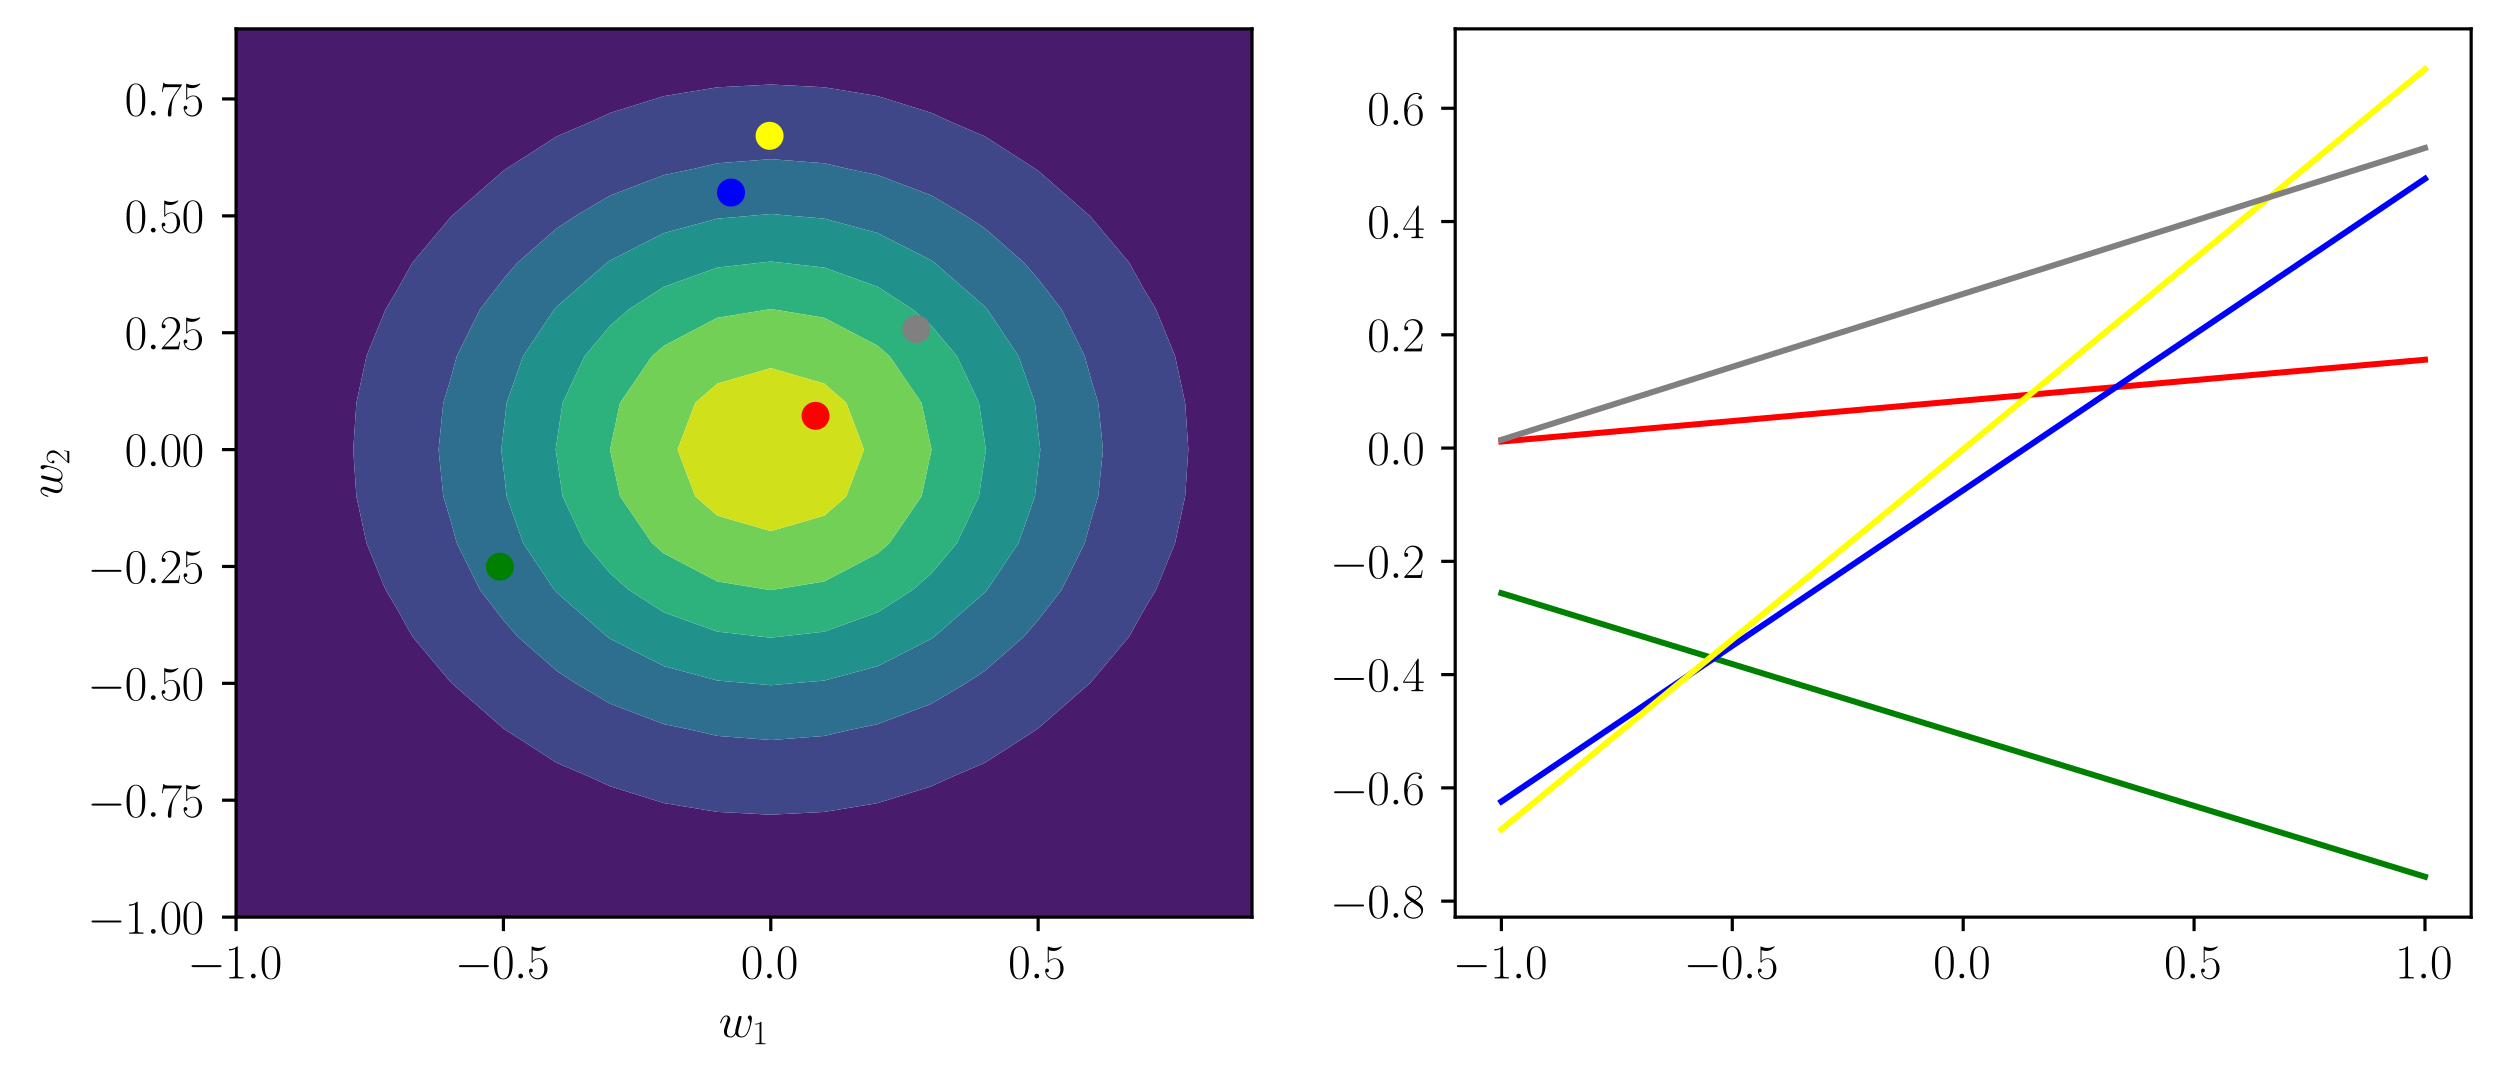
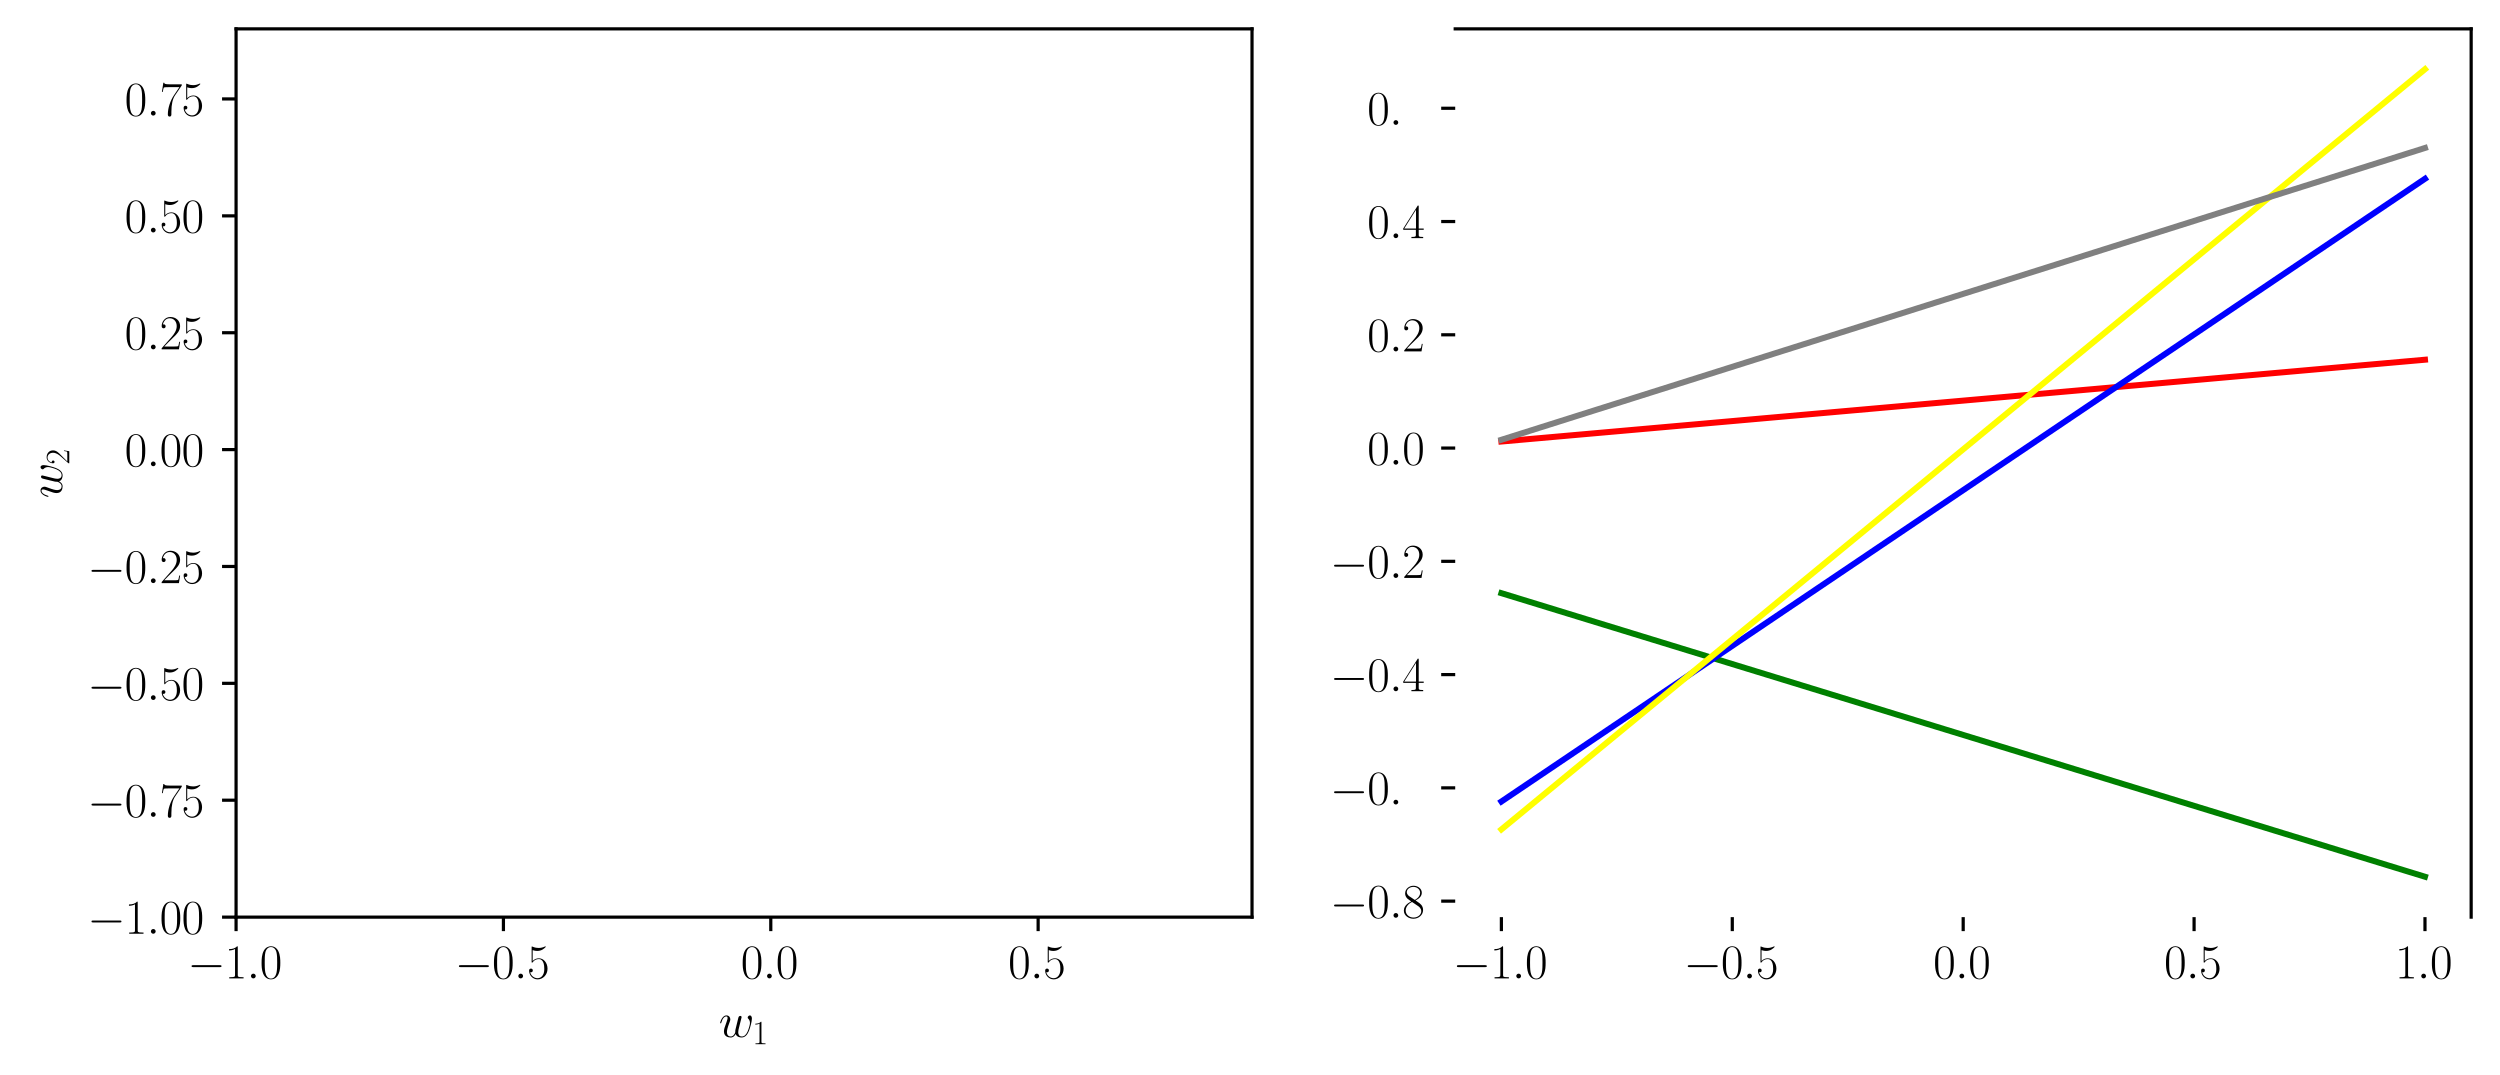
<svg xmlns="http://www.w3.org/2000/svg" xmlns:xlink="http://www.w3.org/1999/xlink" width="624.136pt" height="268.414pt" viewBox="0 0 624.136 268.414" version="1.1">
  <defs>
    <style type="text/css">*{stroke-linejoin: round; stroke-linecap: butt}</style>
  </defs>
  <g id="figure_1">
    <g id="patch_1">
      <path d="M 0 268.414  L 624.136 268.414  L 624.136 0  L 0 0  z " style="fill: #ffffff" />
    </g>
    <g id="axes_1">
      <g id="patch_2">
        <path d="M 58.936 228.96  L 312.572 228.96  L 312.572 7.2  L 58.936 7.2  z " style="fill: #ffffff" />
      </g>
      <g id="QuadContourSet_1">
        <path d="M 58.936 217.288  L 58.936 205.617  L 58.936 193.945  L 58.936 182.274  L 58.936 170.602  L 58.936 158.931  L 58.936 147.259  L 58.936 135.587  L 58.936 123.916  L 58.936 112.244  L 58.936 100.573  L 58.936 88.901  L 58.936 77.229  L 58.936 65.558  L 58.936 53.886  L 58.936 42.215  L 58.936 30.543  L 58.936 18.872  L 58.936 7.2  L 72.285 7.2  L 85.634 7.2  L 98.984 7.2  L 112.333 7.2  L 125.682 7.2  L 139.032 7.2  L 152.381 7.2  L 165.73 7.2  L 179.079 7.2  L 192.429 7.2  L 205.778 7.2  L 219.127 7.2  L 232.477 7.2  L 245.826 7.2  L 259.175 7.2  L 272.524 7.2  L 285.874 7.2  L 299.223 7.2  L 312.572 7.2  L 312.572 18.872  L 312.572 30.543  L 312.572 42.215  L 312.572 53.886  L 312.572 65.558  L 312.572 77.229  L 312.572 88.901  L 312.572 100.573  L 312.572 112.244  L 312.572 123.916  L 312.572 135.587  L 312.572 147.259  L 312.572 158.931  L 312.572 170.602  L 312.572 182.274  L 312.572 193.945  L 312.572 205.617  L 312.572 217.288  L 312.572 228.96  L 299.223 228.96  L 285.874 228.96  L 272.524 228.96  L 259.175 228.96  L 245.826 228.96  L 232.477 228.96  L 219.127 228.96  L 205.778 228.96  L 192.429 228.96  L 179.079 228.96  L 165.73 228.96  L 152.381 228.96  L 139.032 228.96  L 125.682 228.96  L 112.333 228.96  L 98.984 228.96  L 85.634 228.96  L 72.285 228.96  L 58.936 228.96  z M 98.984 151.789  L 102.969 158.931  L 112.333 170.08  L 112.806 170.602  L 125.682 181.86  L 126.28 182.274  L 139.032 190.461  L 147.2 193.945  L 152.381 196.324  L 165.73 200.491  L 179.079 202.697  L 192.429 203.387  L 205.778 202.697  L 219.127 200.491  L 232.477 196.324  L 237.658 193.945  L 245.826 190.461  L 258.578 182.274  L 259.175 181.86  L 272.052 170.602  L 272.524 170.08  L 281.889 158.931  L 285.874 151.789  L 288.594 147.259  L 293.361 135.587  L 295.883 123.916  L 296.673 112.244  L 295.883 100.573  L 293.361 88.901  L 288.594 77.229  L 285.874 72.699  L 281.889 65.558  L 272.524 54.408  L 272.052 53.886  L 259.175 42.628  L 258.578 42.215  L 245.826 34.027  L 237.658 30.543  L 232.477 28.165  L 219.127 23.997  L 205.778 21.792  L 192.429 21.101  L 179.079 21.792  L 165.73 23.997  L 152.381 28.165  L 147.2 30.543  L 139.032 34.027  L 126.28 42.215  L 125.682 42.628  L 112.806 53.886  L 112.333 54.408  L 102.969 65.558  L 98.984 72.699  L 96.263 77.229  L 91.497 88.901  L 88.974 100.573  L 88.185 112.244  L 88.974 123.916  L 91.497 135.587  L 96.263 147.259  z " clip-path="url(#pa6c4db0342)" style="fill: #481b6d" />
        <path d="M 96.263 147.259  L 91.497 135.587  L 88.974 123.916  L 88.185 112.244  L 88.974 100.573  L 91.497 88.901  L 96.263 77.229  L 98.984 72.699  L 102.969 65.558  L 112.333 54.408  L 112.806 53.886  L 125.682 42.628  L 126.28 42.215  L 139.032 34.027  L 147.2 30.543  L 152.381 28.165  L 165.73 23.997  L 179.079 21.792  L 192.429 21.101  L 205.778 21.792  L 219.127 23.997  L 232.477 28.165  L 237.658 30.543  L 245.826 34.027  L 258.578 42.215  L 259.175 42.628  L 272.052 53.886  L 272.524 54.408  L 281.889 65.558  L 285.874 72.699  L 288.594 77.229  L 293.361 88.901  L 295.883 100.573  L 296.673 112.244  L 295.883 123.916  L 293.361 135.587  L 288.594 147.259  L 285.874 151.789  L 281.889 158.931  L 272.524 170.08  L 272.052 170.602  L 259.175 181.86  L 258.578 182.274  L 245.826 190.461  L 237.658 193.945  L 232.477 196.324  L 219.127 200.491  L 205.778 202.697  L 192.429 203.387  L 179.079 202.697  L 165.73 200.491  L 152.381 196.324  L 147.2 193.945  L 139.032 190.461  L 126.28 182.274  L 125.682 181.86  L 112.806 170.602  L 112.333 170.08  L 102.969 158.931  L 98.984 151.789  z M 112.333 129.334  L 114.047 135.587  L 119.84 147.259  L 125.682 154.822  L 129.22 158.931  L 139.032 167.509  L 143.731 170.602  L 152.381 175.71  L 165.73 180.775  L 172.883 182.274  L 179.079 183.726  L 192.429 184.757  L 205.778 183.726  L 211.975 182.274  L 219.127 180.775  L 232.477 175.71  L 241.127 170.602  L 245.826 167.509  L 255.637 158.931  L 259.175 154.822  L 265.018 147.259  L 270.811 135.587  L 272.524 129.334  L 274.185 123.916  L 275.364 112.244  L 274.185 100.573  L 272.524 95.155  L 270.811 88.901  L 265.018 77.229  L 259.175 69.667  L 255.637 65.558  L 245.826 56.98  L 241.127 53.886  L 232.477 48.778  L 219.127 43.713  L 211.975 42.215  L 205.778 40.763  L 192.429 39.732  L 179.079 40.763  L 172.883 42.215  L 165.73 43.713  L 152.381 48.778  L 143.731 53.886  L 139.032 56.98  L 129.22 65.558  L 125.682 69.667  L 119.84 77.229  L 114.047 88.901  L 112.333 95.155  L 110.672 100.573  L 109.493 112.244  L 110.672 123.916  z " clip-path="url(#pa6c4db0342)" style="fill: #3f4788" />
        <path d="M 110.672 123.916  L 109.493 112.244  L 110.672 100.573  L 112.333 95.155  L 114.047 88.901  L 119.84 77.229  L 125.682 69.667  L 129.22 65.558  L 139.032 56.98  L 143.731 53.886  L 152.381 48.778  L 165.73 43.713  L 172.883 42.215  L 179.079 40.763  L 192.429 39.732  L 205.778 40.763  L 211.975 42.215  L 219.127 43.713  L 232.477 48.778  L 241.127 53.886  L 245.826 56.98  L 255.637 65.558  L 259.175 69.667  L 265.018 77.229  L 270.811 88.901  L 272.524 95.155  L 274.185 100.573  L 275.364 112.244  L 274.185 123.916  L 272.524 129.334  L 270.811 135.587  L 265.018 147.259  L 259.175 154.822  L 255.637 158.931  L 245.826 167.509  L 241.127 170.602  L 232.477 175.71  L 219.127 180.775  L 211.975 182.274  L 205.778 183.726  L 192.429 184.757  L 179.079 183.726  L 172.883 182.274  L 165.73 180.775  L 152.381 175.71  L 143.731 170.602  L 139.032 167.509  L 129.22 158.931  L 125.682 154.822  L 119.84 147.259  L 114.047 135.587  L 112.333 129.334  z M 125.682 116.755  L 126.483 123.916  L 130.601 135.587  L 138.384 147.259  L 139.032 147.965  L 151.573 158.931  L 152.381 159.497  L 165.73 166.301  L 179.079 169.902  L 187.269 170.602  L 192.429 171.079  L 197.588 170.602  L 205.778 169.902  L 219.127 166.301  L 232.477 159.497  L 233.284 158.931  L 245.826 147.965  L 246.473 147.259  L 254.256 135.587  L 258.375 123.916  L 259.175 116.755  L 259.721 112.244  L 259.175 107.733  L 258.375 100.573  L 254.256 88.901  L 246.473 77.229  L 245.826 76.523  L 233.284 65.558  L 232.477 64.992  L 219.127 58.187  L 205.778 54.586  L 197.588 53.886  L 192.429 53.409  L 187.269 53.886  L 179.079 54.586  L 165.73 58.187  L 152.381 64.992  L 151.573 65.558  L 139.032 76.523  L 138.384 77.229  L 130.601 88.901  L 126.483 100.573  L 125.682 107.733  L 125.137 112.244  z " clip-path="url(#pa6c4db0342)" style="fill: #2e6e8e" />
        <path d="M 125.137 112.244  L 125.682 107.733  L 126.483 100.573  L 130.601 88.901  L 138.384 77.229  L 139.032 76.523  L 151.573 65.558  L 152.381 64.992  L 165.73 58.187  L 179.079 54.586  L 187.269 53.886  L 192.429 53.409  L 197.588 53.886  L 205.778 54.586  L 219.127 58.187  L 232.477 64.992  L 233.284 65.558  L 245.826 76.523  L 246.473 77.229  L 254.256 88.901  L 258.375 100.573  L 259.175 107.733  L 259.721 112.244  L 259.175 116.755  L 258.375 123.916  L 254.256 135.587  L 246.473 147.259  L 245.826 147.965  L 233.284 158.931  L 232.477 159.497  L 219.127 166.301  L 205.778 169.902  L 197.588 170.602  L 192.429 171.079  L 187.269 170.602  L 179.079 169.902  L 165.73 166.301  L 152.381 159.497  L 151.573 158.931  L 139.032 147.965  L 138.384 147.259  L 130.601 135.587  L 126.483 123.916  L 125.682 116.755  z M 139.032 114.336  L 140.454 123.916  L 145.96 135.587  L 152.381 143.213  L 157.008 147.259  L 165.73 152.873  L 179.079 157.687  L 190.036 158.931  L 192.429 159.193  L 194.821 158.931  L 205.778 157.687  L 219.127 152.873  L 227.849 147.259  L 232.477 143.213  L 238.898 135.587  L 244.403 123.916  L 245.826 114.336  L 246.126 112.244  L 245.826 110.152  L 244.403 100.573  L 238.898 88.901  L 232.477 81.275  L 227.849 77.229  L 219.127 71.615  L 205.778 66.802  L 194.821 65.558  L 192.429 65.295  L 190.036 65.558  L 179.079 66.802  L 165.73 71.615  L 157.008 77.229  L 152.381 81.275  L 145.96 88.901  L 140.454 100.573  L 139.032 110.152  L 138.731 112.244  z " clip-path="url(#pa6c4db0342)" style="fill: #21918c" />
        <path d="M 138.731 112.244  L 139.032 110.152  L 140.454 100.573  L 145.96 88.901  L 152.381 81.275  L 157.008 77.229  L 165.73 71.615  L 179.079 66.802  L 190.036 65.558  L 192.429 65.295  L 194.821 65.558  L 205.778 66.802  L 219.127 71.615  L 227.849 77.229  L 232.477 81.275  L 238.898 88.901  L 244.403 100.573  L 245.826 110.152  L 246.126 112.244  L 245.826 114.336  L 244.403 123.916  L 238.898 135.587  L 232.477 143.213  L 227.849 147.259  L 219.127 152.873  L 205.778 157.687  L 194.821 158.931  L 192.429 159.193  L 190.036 158.931  L 179.079 157.687  L 165.73 152.873  L 157.008 147.259  L 152.381 143.213  L 145.96 135.587  L 140.454 123.916  L 139.032 114.336  z M 152.381 112.675  L 154.794 123.916  L 162.789 135.587  L 165.73 138.159  L 179.079 145.149  L 191.936 147.259  L 192.429 147.326  L 192.922 147.259  L 205.778 145.149  L 219.127 138.159  L 222.068 135.587  L 230.063 123.916  L 232.477 112.675  L 232.554 112.244  L 232.477 111.813  L 230.063 100.573  L 222.068 88.901  L 219.127 86.33  L 205.778 79.339  L 192.922 77.229  L 192.429 77.162  L 191.936 77.229  L 179.079 79.339  L 165.73 86.33  L 162.789 88.901  L 154.794 100.573  L 152.381 111.813  L 152.304 112.244  z " clip-path="url(#pa6c4db0342)" style="fill: #2db27d" />
        <path d="M 152.304 112.244  L 152.381 111.813  L 154.794 100.573  L 162.789 88.901  L 165.73 86.33  L 179.079 79.339  L 191.936 77.229  L 192.429 77.162  L 192.922 77.229  L 205.778 79.339  L 219.127 86.33  L 222.068 88.901  L 230.063 100.573  L 232.477 111.813  L 232.554 112.244  L 232.477 112.675  L 230.063 123.916  L 222.068 135.587  L 219.127 138.159  L 205.778 145.149  L 192.922 147.259  L 192.429 147.326  L 191.936 147.259  L 179.079 145.149  L 165.73 138.159  L 162.789 135.587  L 154.794 123.916  L 152.381 112.675  z M 179.079 128.724  L 192.429 132.589  L 205.778 128.724  L 211.278 123.916  L 215.698 112.244  L 211.278 100.573  L 205.778 95.764  L 192.429 91.899  L 179.079 95.764  L 173.58 100.573  L 169.159 112.244  L 173.58 123.916  z " clip-path="url(#pa6c4db0342)" style="fill: #73d056" />
-         <path d="M 173.58 123.916  L 169.159 112.244  L 173.58 100.573  L 179.079 95.764  L 192.429 91.899  L 205.778 95.764  L 211.278 100.573  L 215.698 112.244  L 211.278 123.916  L 205.778 128.724  L 192.429 132.589  L 179.079 128.724  z " clip-path="url(#pa6c4db0342)" style="fill: #d0e11c" />
      </g>
      <g id="matplotlib.axis_1">
        <g id="xtick_1">
          <g id="line2d_1">
            <defs>
              <path id="m88036e4118" d="M 0 0  L 0 3.5  " style="stroke: #000000; stroke-width: 0.8" />
            </defs>
            <g>
              <use xlink:href="#m88036e4118" x="58.936" y="228.96" style="stroke: #000000; stroke-width: 0.8" />
            </g>
          </g>
          <g id="text_1">
            <g transform="translate(46.808 244.262) scale(0.12 -0.12)">
              <defs>
                <path id="CMSY10-0" d="M 4218 1472  C 4326 1472 4442 1472 4442 1600  C 4442 1728 4326 1728 4218 1728  L 755 1728  C 646 1728 531 1728 531 1600  C 531 1472 646 1472 755 1472  L 4218 1472  z " transform="scale(0.016)" />
                <path id="CMR17-31" d="M 1702 4058  C 1702 4192 1696 4192 1606 4192  C 1357 3916 979 3827 621 3827  C 602 3827 570 3827 563 3808  C 557 3795 557 3782 557 3648  C 755 3648 1088 3686 1344 3839  L 1344 461  C 1344 236 1331 160 781 160  L 589 160  L 589 0  C 896 0 1216 0 1523 0  C 1830 0 2150 0 2458 0  L 2458 160  L 2266 160  C 1715 160 1702 230 1702 458  L 1702 4058  z " transform="scale(0.016)" />
                <path id="CMMI12-3a" d="M 1178 307  C 1178 492 1024 619 870 619  C 685 619 557 466 557 313  C 557 128 710 0 864 0  C 1050 0 1178 153 1178 307  z " transform="scale(0.016)" />
                <path id="CMR17-30" d="M 2688 2025  C 2688 2416 2682 3080 2413 3591  C 2176 4039 1798 4198 1466 4198  C 1158 4198 768 4058 525 3597  C 269 3118 243 2524 243 2025  C 243 1661 250 1106 448 619  C 723 -39 1216 -128 1466 -128  C 1760 -128 2208 -7 2470 600  C 2662 1042 2688 1559 2688 2025  z M 1466 -26  C 1056 -26 813 325 723 812  C 653 1188 653 1738 653 2096  C 653 2588 653 2997 736 3387  C 858 3929 1216 4096 1466 4096  C 1728 4096 2067 3923 2189 3400  C 2272 3036 2278 2607 2278 2096  C 2278 1680 2278 1169 2202 792  C 2067 95 1690 -26 1466 -26  z " transform="scale(0.016)" />
              </defs>
              <use xlink:href="#CMSY10-0" transform="scale(0.996)" />
              <use xlink:href="#CMR17-31" transform="translate(77.487 0) scale(0.996)" />
              <use xlink:href="#CMMI12-3a" transform="translate(123.178 0) scale(0.996)" />
              <use xlink:href="#CMR17-30" transform="translate(150.275 0) scale(0.996)" />
            </g>
          </g>
        </g>
        <g id="xtick_2">
          <g id="line2d_2">
            <g>
              <use xlink:href="#m88036e4118" x="125.682" y="228.96" style="stroke: #000000; stroke-width: 0.8" />
            </g>
          </g>
          <g id="text_2">
            <g transform="translate(113.554 244.262) scale(0.12 -0.12)">
              <defs>
                <path id="CMR17-35" d="M 730 3692  C 794 3666 1056 3584 1325 3584  C 1920 3584 2246 3911 2432 4100  C 2432 4157 2432 4192 2394 4192  C 2387 4192 2374 4192 2323 4163  C 2099 4058 1837 3973 1517 3973  C 1325 3973 1037 3999 723 4139  C 653 4171 640 4171 634 4171  C 602 4171 595 4164 595 4037  L 595 2203  C 595 2089 595 2057 659 2057  C 691 2057 704 2070 736 2114  C 941 2401 1222 2522 1542 2522  C 1766 2522 2246 2382 2246 1289  C 2246 1085 2246 715 2054 421  C 1894 159 1645 25 1370 25  C 947 25 518 320 403 814  C 429 807 480 795 506 795  C 589 795 749 840 749 1038  C 749 1210 627 1280 506 1280  C 358 1280 262 1190 262 1011  C 262 454 704 -128 1382 -128  C 2042 -128 2669 440 2669 1264  C 2669 2030 2170 2624 1549 2624  C 1222 2624 947 2503 730 2274  L 730 3692  z " transform="scale(0.016)" />
              </defs>
              <use xlink:href="#CMSY10-0" transform="scale(0.996)" />
              <use xlink:href="#CMR17-30" transform="translate(77.487 0) scale(0.996)" />
              <use xlink:href="#CMMI12-3a" transform="translate(123.178 0) scale(0.996)" />
              <use xlink:href="#CMR17-35" transform="translate(150.275 0) scale(0.996)" />
            </g>
          </g>
        </g>
        <g id="xtick_3">
          <g id="line2d_3">
            <g>
              <use xlink:href="#m88036e4118" x="192.429" y="228.96" style="stroke: #000000; stroke-width: 0.8" />
            </g>
          </g>
          <g id="text_3">
            <g transform="translate(184.95 244.262) scale(0.12 -0.12)">
              <use xlink:href="#CMR17-30" transform="scale(0.996)" />
              <use xlink:href="#CMMI12-3a" transform="translate(45.69 0) scale(0.996)" />
              <use xlink:href="#CMR17-30" transform="translate(72.788 0) scale(0.996)" />
            </g>
          </g>
        </g>
        <g id="xtick_4">
          <g id="line2d_4">
            <g>
              <use xlink:href="#m88036e4118" x="259.175" y="228.96" style="stroke: #000000; stroke-width: 0.8" />
            </g>
          </g>
          <g id="text_4">
            <g transform="translate(251.696 244.262) scale(0.12 -0.12)">
              <use xlink:href="#CMR17-30" transform="scale(0.996)" />
              <use xlink:href="#CMMI12-3a" transform="translate(45.69 0) scale(0.996)" />
              <use xlink:href="#CMR17-35" transform="translate(72.788 0) scale(0.996)" />
            </g>
          </g>
        </g>
        <g id="text_5">
          <g transform="translate(179.453 258.889) scale(0.12 -0.12)">
            <defs>
              <path id="CMMI12-77" d="M 2202 390  C 2342 6 2739 -64 2982 -64  C 3469 -64 3757 358 3936 798  C 4083 1169 4320 2012 4320 2389  C 4320 2778 4122 2816 4064 2816  C 3910 2816 3770 2663 3770 2535  C 3770 2459 3814 2414 3846 2389  C 3904 2331 4070 2159 4070 1827  C 4070 1609 3891 1009 3757 709  C 3578 319 3341 64 3008 64  C 2650 64 2534 332 2534 626  C 2534 811 2592 1035 2618 1143  L 2886 2216  C 2918 2344 2976 2567 2976 2593  C 2976 2689 2899 2753 2803 2753  C 2618 2753 2573 2593 2534 2440  C 2470 2191 2202 1111 2176 971  C 2150 862 2150 792 2150 651  C 2150 498 1946 255 1939 243  C 1869 172 1766 64 1568 64  C 1062 64 1062 543 1062 651  C 1062 856 1107 1137 1395 1897  C 1472 2095 1504 2178 1504 2305  C 1504 2574 1312 2816 998 2816  C 410 2816 173 1890 173 1839  C 173 1814 198 1782 243 1782  C 301 1782 307 1807 333 1896  C 493 2454 742 2682 979 2682  C 1043 2682 1146 2682 1146 2478  C 1146 2446 1146 2312 1037 2031  C 736 1233 672 971 672 728  C 672 57 1222 -64 1549 -64  C 1658 -64 1946 -64 2202 390  z " transform="scale(0.016)" />
            </defs>
            <use xlink:href="#CMMI12-77" transform="scale(0.996)" />
            <use xlink:href="#CMR17-31" transform="translate(69.732 -14.944) scale(0.697)" />
          </g>
        </g>
      </g>
      <g id="matplotlib.axis_2">
        <g id="ytick_1">
          <g id="line2d_5">
            <defs>
              <path id="md38e597494" d="M 0 0  L -3.5 0  " style="stroke: #000000; stroke-width: 0.8" />
            </defs>
            <g>
              <use xlink:href="#md38e597494" x="58.936" y="228.96" style="stroke: #000000; stroke-width: 0.8" />
            </g>
          </g>
          <g id="text_6">
            <g transform="translate(21.827 233.111) scale(0.12 -0.12)">
              <use xlink:href="#CMSY10-0" transform="scale(0.996)" />
              <use xlink:href="#CMR17-31" transform="translate(77.487 0) scale(0.996)" />
              <use xlink:href="#CMMI12-3a" transform="translate(123.178 0) scale(0.996)" />
              <use xlink:href="#CMR17-30" transform="translate(150.275 0) scale(0.996)" />
              <use xlink:href="#CMR17-30" transform="translate(195.966 0) scale(0.996)" />
            </g>
          </g>
        </g>
        <g id="ytick_2">
          <g id="line2d_6">
            <g>
              <use xlink:href="#md38e597494" x="58.936" y="199.781" style="stroke: #000000; stroke-width: 0.8" />
            </g>
          </g>
          <g id="text_7">
            <g transform="translate(21.827 203.932) scale(0.12 -0.12)">
              <defs>
                <path id="CMR17-37" d="M 2886 3941  L 2886 4081  L 1382 4081  C 634 4081 621 4165 595 4288  L 480 4288  L 294 3094  L 410 3094  C 429 3215 474 3540 550 3661  C 589 3712 1062 3712 1171 3712  L 2579 3712  L 1869 2661  C 1395 1954 1069 999 1069 165  C 1069 89 1069 -128 1299 -128  C 1530 -128 1530 89 1530 171  L 1530 465  C 1530 1508 1709 2196 2003 2636  L 2886 3941  z " transform="scale(0.016)" />
              </defs>
              <use xlink:href="#CMSY10-0" transform="scale(0.996)" />
              <use xlink:href="#CMR17-30" transform="translate(77.487 0) scale(0.996)" />
              <use xlink:href="#CMMI12-3a" transform="translate(123.178 0) scale(0.996)" />
              <use xlink:href="#CMR17-37" transform="translate(150.275 0) scale(0.996)" />
              <use xlink:href="#CMR17-35" transform="translate(195.966 0) scale(0.996)" />
            </g>
          </g>
        </g>
        <g id="ytick_3">
          <g id="line2d_7">
            <g>
              <use xlink:href="#md38e597494" x="58.936" y="170.602" style="stroke: #000000; stroke-width: 0.8" />
            </g>
          </g>
          <g id="text_8">
            <g transform="translate(21.827 174.753) scale(0.12 -0.12)">
              <use xlink:href="#CMSY10-0" transform="scale(0.996)" />
              <use xlink:href="#CMR17-30" transform="translate(77.487 0) scale(0.996)" />
              <use xlink:href="#CMMI12-3a" transform="translate(123.178 0) scale(0.996)" />
              <use xlink:href="#CMR17-35" transform="translate(150.275 0) scale(0.996)" />
              <use xlink:href="#CMR17-30" transform="translate(195.966 0) scale(0.996)" />
            </g>
          </g>
        </g>
        <g id="ytick_4">
          <g id="line2d_8">
            <g>
              <use xlink:href="#md38e597494" x="58.936" y="141.423" style="stroke: #000000; stroke-width: 0.8" />
            </g>
          </g>
          <g id="text_9">
            <g transform="translate(21.827 145.574) scale(0.12 -0.12)">
              <defs>
                <path id="CMR17-32" d="M 2669 989  L 2554 989  C 2490 536 2438 459 2413 420  C 2381 369 1920 369 1830 369  L 602 369  C 832 619 1280 1072 1824 1597  C 2214 1967 2669 2402 2669 3035  C 2669 3790 2067 4224 1395 4224  C 691 4224 262 3604 262 3030  C 262 2780 448 2748 525 2748  C 589 2748 781 2787 781 3010  C 781 3207 614 3264 525 3264  C 486 3264 448 3258 422 3245  C 544 3790 915 4058 1306 4058  C 1862 4058 2227 3617 2227 3035  C 2227 2479 1901 2000 1536 1584  L 262 146  L 262 0  L 2515 0  L 2669 989  z " transform="scale(0.016)" />
              </defs>
              <use xlink:href="#CMSY10-0" transform="scale(0.996)" />
              <use xlink:href="#CMR17-30" transform="translate(77.487 0) scale(0.996)" />
              <use xlink:href="#CMMI12-3a" transform="translate(123.178 0) scale(0.996)" />
              <use xlink:href="#CMR17-32" transform="translate(150.275 0) scale(0.996)" />
              <use xlink:href="#CMR17-35" transform="translate(195.966 0) scale(0.996)" />
            </g>
          </g>
        </g>
        <g id="ytick_5">
          <g id="line2d_9">
            <g>
              <use xlink:href="#md38e597494" x="58.936" y="112.244" style="stroke: #000000; stroke-width: 0.8" />
            </g>
          </g>
          <g id="text_10">
            <g transform="translate(31.125 116.395) scale(0.12 -0.12)">
              <use xlink:href="#CMR17-30" transform="scale(0.996)" />
              <use xlink:href="#CMMI12-3a" transform="translate(45.69 0) scale(0.996)" />
              <use xlink:href="#CMR17-30" transform="translate(72.788 0) scale(0.996)" />
              <use xlink:href="#CMR17-30" transform="translate(118.478 0) scale(0.996)" />
            </g>
          </g>
        </g>
        <g id="ytick_6">
          <g id="line2d_10">
            <g>
              <use xlink:href="#md38e597494" x="58.936" y="83.065" style="stroke: #000000; stroke-width: 0.8" />
            </g>
          </g>
          <g id="text_11">
            <g transform="translate(31.125 87.216) scale(0.12 -0.12)">
              <use xlink:href="#CMR17-30" transform="scale(0.996)" />
              <use xlink:href="#CMMI12-3a" transform="translate(45.69 0) scale(0.996)" />
              <use xlink:href="#CMR17-32" transform="translate(72.788 0) scale(0.996)" />
              <use xlink:href="#CMR17-35" transform="translate(118.478 0) scale(0.996)" />
            </g>
          </g>
        </g>
        <g id="ytick_7">
          <g id="line2d_11">
            <g>
              <use xlink:href="#md38e597494" x="58.936" y="53.886" style="stroke: #000000; stroke-width: 0.8" />
            </g>
          </g>
          <g id="text_12">
            <g transform="translate(31.125 58.037) scale(0.12 -0.12)">
              <use xlink:href="#CMR17-30" transform="scale(0.996)" />
              <use xlink:href="#CMMI12-3a" transform="translate(45.69 0) scale(0.996)" />
              <use xlink:href="#CMR17-35" transform="translate(72.788 0) scale(0.996)" />
              <use xlink:href="#CMR17-30" transform="translate(118.478 0) scale(0.996)" />
            </g>
          </g>
        </g>
        <g id="ytick_8">
          <g id="line2d_12">
            <g>
              <use xlink:href="#md38e597494" x="58.936" y="24.707" style="stroke: #000000; stroke-width: 0.8" />
            </g>
          </g>
          <g id="text_13">
            <g transform="translate(31.125 28.858) scale(0.12 -0.12)">
              <use xlink:href="#CMR17-30" transform="scale(0.996)" />
              <use xlink:href="#CMMI12-3a" transform="translate(45.69 0) scale(0.996)" />
              <use xlink:href="#CMR17-37" transform="translate(72.788 0) scale(0.996)" />
              <use xlink:href="#CMR17-35" transform="translate(118.478 0) scale(0.996)" />
            </g>
          </g>
        </g>
        <g id="text_14">
          <g transform="translate(15.502 124.381) rotate(-90) scale(0.12 -0.12)">
            <use xlink:href="#CMMI12-77" transform="scale(0.996)" />
            <use xlink:href="#CMR17-32" transform="translate(69.732 -14.944) scale(0.697)" />
          </g>
        </g>
      </g>
      <g id="line2d_13">
        <defs>
          <path id="ma0167681dd" d="M 0 3  C 0.796 3 1.559 2.684 2.121 2.121  C 2.684 1.559 3 0.796 3 0  C 3 -0.796 2.684 -1.559 2.121 -2.121  C 1.559 -2.684 0.796 -3 0 -3  C -0.796 -3 -1.559 -2.684 -2.121 -2.121  C -2.684 -1.559 -3 -0.796 -3 0  C -3 0.796 -2.684 1.559 -2.121 2.121  C -1.559 2.684 -0.796 3 0 3  z " style="stroke: #ff0000" />
        </defs>
        <g clip-path="url(#pa6c4db0342)">
          <use xlink:href="#ma0167681dd" x="203.609" y="103.814" style="fill: #ff0000; stroke: #ff0000" />
        </g>
      </g>
      <g id="line2d_14">
        <defs>
          <path id="mfb29944d76" d="M 0 3  C 0.796 3 1.559 2.684 2.121 2.121  C 2.684 1.559 3 0.796 3 0  C 3 -0.796 2.684 -1.559 2.121 -2.121  C 1.559 -2.684 0.796 -3 0 -3  C -0.796 -3 -1.559 -2.684 -2.121 -2.121  C -2.684 -1.559 -3 -0.796 -3 0  C -3 0.796 -2.684 1.559 -2.121 2.121  C -1.559 2.684 -0.796 3 0 3  z " style="stroke: #008000" />
        </defs>
        <g clip-path="url(#pa6c4db0342)">
          <use xlink:href="#mfb29944d76" x="124.806" y="141.464" style="fill: #008000; stroke: #008000" />
        </g>
      </g>
      <g id="line2d_15">
        <defs>
          <path id="mffdecb05d7" d="M 0 3  C 0.796 3 1.559 2.684 2.121 2.121  C 2.684 1.559 3 0.796 3 0  C 3 -0.796 2.684 -1.559 2.121 -2.121  C 1.559 -2.684 0.796 -3 0 -3  C -0.796 -3 -1.559 -2.684 -2.121 -2.121  C -2.684 -1.559 -3 -0.796 -3 0  C -3 0.796 -2.684 1.559 -2.121 2.121  C -1.559 2.684 -0.796 3 0 3  z " style="stroke: #0000ff" />
        </defs>
        <g clip-path="url(#pa6c4db0342)">
          <use xlink:href="#mffdecb05d7" x="182.506" y="48.073" style="fill: #0000ff; stroke: #0000ff" />
        </g>
      </g>
      <g id="line2d_16">
        <defs>
          <path id="m548ea59265" d="M 0 3  C 0.796 3 1.559 2.684 2.121 2.121  C 2.684 1.559 3 0.796 3 0  C 3 -0.796 2.684 -1.559 2.121 -2.121  C 1.559 -2.684 0.796 -3 0 -3  C -0.796 -3 -1.559 -2.684 -2.121 -2.121  C -2.684 -1.559 -3 -0.796 -3 0  C -3 0.796 -2.684 1.559 -2.121 2.121  C -1.559 2.684 -0.796 3 0 3  z " style="stroke: #ffff00" />
        </defs>
        <g clip-path="url(#pa6c4db0342)">
          <use xlink:href="#m548ea59265" x="192.13" y="33.91" style="fill: #ffff00; stroke: #ffff00" />
        </g>
      </g>
      <g id="line2d_17">
        <defs>
          <path id="m45cc5e8930" d="M 0 3  C 0.796 3 1.559 2.684 2.121 2.121  C 2.684 1.559 3 0.796 3 0  C 3 -0.796 2.684 -1.559 2.121 -2.121  C 1.559 -2.684 0.796 -3 0 -3  C -0.796 -3 -1.559 -2.684 -2.121 -2.121  C -2.684 -1.559 -3 -0.796 -3 0  C -3 0.796 -2.684 1.559 -2.121 2.121  C -1.559 2.684 -0.796 3 0 3  z " style="stroke: #808080" />
        </defs>
        <g clip-path="url(#pa6c4db0342)">
          <use xlink:href="#m45cc5e8930" x="228.771" y="82.175" style="fill: #808080; stroke: #808080" />
        </g>
      </g>
      <g id="patch_3">
        <path d="M 58.936 228.96  L 58.936 7.2  " style="fill: none; stroke: #000000; stroke-width: 0.8; stroke-linejoin: miter; stroke-linecap: square" />
      </g>
      <g id="patch_4">
        <path d="M 312.572 228.96  L 312.572 7.2  " style="fill: none; stroke: #000000; stroke-width: 0.8; stroke-linejoin: miter; stroke-linecap: square" />
      </g>
      <g id="patch_5">
        <path d="M 58.936 228.96  L 312.572 228.96  " style="fill: none; stroke: #000000; stroke-width: 0.8; stroke-linejoin: miter; stroke-linecap: square" />
      </g>
      <g id="patch_6">
        <path d="M 58.936 7.2  L 312.572 7.2  " style="fill: none; stroke: #000000; stroke-width: 0.8; stroke-linejoin: miter; stroke-linecap: square" />
      </g>
    </g>
    <g id="axes_2">
      <g id="patch_7">
        <path d="M 363.3 228.96  L 616.936 228.96  L 616.936 7.2  L 363.3 7.2  z " style="fill: #ffffff" />
      </g>
      <g id="matplotlib.axis_3">
        <g id="xtick_5">
          <g id="line2d_18">
            <g>
              <use xlink:href="#m88036e4118" x="374.828" y="228.96" style="stroke: #000000; stroke-width: 0.8" />
            </g>
          </g>
          <g id="text_15">
            <g transform="translate(362.7 244.262) scale(0.12 -0.12)">
              <use xlink:href="#CMSY10-0" transform="scale(0.996)" />
              <use xlink:href="#CMR17-31" transform="translate(77.487 0) scale(0.996)" />
              <use xlink:href="#CMMI12-3a" transform="translate(123.178 0) scale(0.996)" />
              <use xlink:href="#CMR17-30" transform="translate(150.275 0) scale(0.996)" />
            </g>
          </g>
        </g>
        <g id="xtick_6">
          <g id="line2d_19">
            <g>
              <use xlink:href="#m88036e4118" x="432.473" y="228.96" style="stroke: #000000; stroke-width: 0.8" />
            </g>
          </g>
          <g id="text_16">
            <g transform="translate(420.345 244.262) scale(0.12 -0.12)">
              <use xlink:href="#CMSY10-0" transform="scale(0.996)" />
              <use xlink:href="#CMR17-30" transform="translate(77.487 0) scale(0.996)" />
              <use xlink:href="#CMMI12-3a" transform="translate(123.178 0) scale(0.996)" />
              <use xlink:href="#CMR17-35" transform="translate(150.275 0) scale(0.996)" />
            </g>
          </g>
        </g>
        <g id="xtick_7">
          <g id="line2d_20">
            <g>
              <use xlink:href="#m88036e4118" x="490.118" y="228.96" style="stroke: #000000; stroke-width: 0.8" />
            </g>
          </g>
          <g id="text_17">
            <g transform="translate(482.639 244.262) scale(0.12 -0.12)">
              <use xlink:href="#CMR17-30" transform="scale(0.996)" />
              <use xlink:href="#CMMI12-3a" transform="translate(45.69 0) scale(0.996)" />
              <use xlink:href="#CMR17-30" transform="translate(72.788 0) scale(0.996)" />
            </g>
          </g>
        </g>
        <g id="xtick_8">
          <g id="line2d_21">
            <g>
              <use xlink:href="#m88036e4118" x="547.762" y="228.96" style="stroke: #000000; stroke-width: 0.8" />
            </g>
          </g>
          <g id="text_18">
            <g transform="translate(540.284 244.262) scale(0.12 -0.12)">
              <use xlink:href="#CMR17-30" transform="scale(0.996)" />
              <use xlink:href="#CMMI12-3a" transform="translate(45.69 0) scale(0.996)" />
              <use xlink:href="#CMR17-35" transform="translate(72.788 0) scale(0.996)" />
            </g>
          </g>
        </g>
        <g id="xtick_9">
          <g id="line2d_22">
            <g>
              <use xlink:href="#m88036e4118" x="605.407" y="228.96" style="stroke: #000000; stroke-width: 0.8" />
            </g>
          </g>
          <g id="text_19">
            <g transform="translate(597.928 244.262) scale(0.12 -0.12)">
              <use xlink:href="#CMR17-31" transform="scale(0.996)" />
              <use xlink:href="#CMMI12-3a" transform="translate(45.69 0) scale(0.996)" />
              <use xlink:href="#CMR17-30" transform="translate(72.788 0) scale(0.996)" />
            </g>
          </g>
        </g>
      </g>
      <g id="matplotlib.axis_4">
        <g id="ytick_9">
          <g id="line2d_23">
            <g>
              <use xlink:href="#md38e597494" x="363.3" y="224.972" style="stroke: #000000; stroke-width: 0.8" />
            </g>
          </g>
          <g id="text_20">
            <g transform="translate(332.043 229.123) scale(0.12 -0.12)">
              <defs>
                <path id="CMR17-38" d="M 1741 2264  C 2144 2467 2554 2773 2554 3263  C 2554 3841 1990 4179 1472 4179  C 890 4179 378 3759 378 3180  C 378 3021 416 2747 666 2505  C 730 2442 998 2251 1171 2130  C 883 1983 211 1634 211 934  C 211 279 838 -128 1459 -128  C 2144 -128 2720 362 2720 1010  C 2720 1590 2330 1857 2074 2029  L 1741 2264  z M 902 2822  C 851 2854 595 3051 595 3351  C 595 3739 998 4032 1459 4032  C 1965 4032 2336 3676 2336 3262  C 2336 2669 1670 2331 1638 2331  C 1632 2331 1626 2331 1574 2370  L 902 2822  z M 2080 1519  C 2176 1449 2483 1240 2483 851  C 2483 381 2010 25 1472 25  C 890 25 448 438 448 940  C 448 1443 838 1862 1280 2060  L 2080 1519  z " transform="scale(0.016)" />
              </defs>
              <use xlink:href="#CMSY10-0" transform="scale(0.996)" />
              <use xlink:href="#CMR17-30" transform="translate(77.487 0) scale(0.996)" />
              <use xlink:href="#CMMI12-3a" transform="translate(123.178 0) scale(0.996)" />
              <use xlink:href="#CMR17-38" transform="translate(150.275 0) scale(0.996)" />
            </g>
          </g>
        </g>
        <g id="ytick_10">
          <g id="line2d_24">
            <g>
              <use xlink:href="#md38e597494" x="363.3" y="196.694" style="stroke: #000000; stroke-width: 0.8" />
            </g>
          </g>
          <g id="text_21">
            <g transform="translate(332.043 200.845) scale(0.12 -0.12)">
              <defs>
-                 <path id="CMR17-36" d="M 678 2176  C 678 3690 1395 4032 1811 4032  C 1946 4032 2272 4009 2400 3776  C 2298 3776 2106 3776 2106 3553  C 2106 3381 2246 3323 2336 3323  C 2394 3323 2566 3348 2566 3560  C 2566 3954 2246 4179 1805 4179  C 1043 4179 243 3390 243 1984  C 243 253 966 -128 1478 -128  C 2099 -128 2688 427 2688 1283  C 2688 2081 2170 2662 1517 2662  C 1126 2662 838 2407 678 1960  L 678 2176  z M 1478 25  C 691 25 691 1200 691 1436  C 691 1896 909 2560 1504 2560  C 1613 2560 1926 2560 2138 2120  C 2253 1870 2253 1609 2253 1289  C 2253 944 2253 690 2118 434  C 1978 171 1773 25 1478 25  z " transform="scale(0.016)" />
-               </defs>
+                 </defs>
              <use xlink:href="#CMSY10-0" transform="scale(0.996)" />
              <use xlink:href="#CMR17-30" transform="translate(77.487 0) scale(0.996)" />
              <use xlink:href="#CMMI12-3a" transform="translate(123.178 0) scale(0.996)" />
              <use xlink:href="#CMR17-36" transform="translate(150.275 0) scale(0.996)" />
            </g>
          </g>
        </g>
        <g id="ytick_11">
          <g id="line2d_25">
            <g>
              <use xlink:href="#md38e597494" x="363.3" y="168.416" style="stroke: #000000; stroke-width: 0.8" />
            </g>
          </g>
          <g id="text_22">
            <g transform="translate(332.043 172.567) scale(0.12 -0.12)">
              <defs>
                <path id="CMR17-34" d="M 2150 4122  C 2150 4256 2144 4256 2029 4256  L 128 1254  L 128 1088  L 1779 1088  L 1779 457  C 1779 224 1766 160 1318 160  L 1197 160  L 1197 0  C 1402 0 1747 0 1965 0  C 2182 0 2528 0 2733 0  L 2733 160  L 2611 160  C 2163 160 2150 224 2150 457  L 2150 1088  L 2803 1088  L 2803 1254  L 2150 1254  L 2150 4122  z M 1798 3703  L 1798 1254  L 256 1254  L 1798 3703  z " transform="scale(0.016)" />
              </defs>
              <use xlink:href="#CMSY10-0" transform="scale(0.996)" />
              <use xlink:href="#CMR17-30" transform="translate(77.487 0) scale(0.996)" />
              <use xlink:href="#CMMI12-3a" transform="translate(123.178 0) scale(0.996)" />
              <use xlink:href="#CMR17-34" transform="translate(150.275 0) scale(0.996)" />
            </g>
          </g>
        </g>
        <g id="ytick_12">
          <g id="line2d_26">
            <g>
              <use xlink:href="#md38e597494" x="363.3" y="140.137" style="stroke: #000000; stroke-width: 0.8" />
            </g>
          </g>
          <g id="text_23">
            <g transform="translate(332.043 144.288) scale(0.12 -0.12)">
              <use xlink:href="#CMSY10-0" transform="scale(0.996)" />
              <use xlink:href="#CMR17-30" transform="translate(77.487 0) scale(0.996)" />
              <use xlink:href="#CMMI12-3a" transform="translate(123.178 0) scale(0.996)" />
              <use xlink:href="#CMR17-32" transform="translate(150.275 0) scale(0.996)" />
            </g>
          </g>
        </g>
        <g id="ytick_13">
          <g id="line2d_27">
            <g>
              <use xlink:href="#md38e597494" x="363.3" y="111.859" style="stroke: #000000; stroke-width: 0.8" />
            </g>
          </g>
          <g id="text_24">
            <g transform="translate(341.342 116.01) scale(0.12 -0.12)">
              <use xlink:href="#CMR17-30" transform="scale(0.996)" />
              <use xlink:href="#CMMI12-3a" transform="translate(45.69 0) scale(0.996)" />
              <use xlink:href="#CMR17-30" transform="translate(72.788 0) scale(0.996)" />
            </g>
          </g>
        </g>
        <g id="ytick_14">
          <g id="line2d_28">
            <g>
              <use xlink:href="#md38e597494" x="363.3" y="83.581" style="stroke: #000000; stroke-width: 0.8" />
            </g>
          </g>
          <g id="text_25">
            <g transform="translate(341.342 87.732) scale(0.12 -0.12)">
              <use xlink:href="#CMR17-30" transform="scale(0.996)" />
              <use xlink:href="#CMMI12-3a" transform="translate(45.69 0) scale(0.996)" />
              <use xlink:href="#CMR17-32" transform="translate(72.788 0) scale(0.996)" />
            </g>
          </g>
        </g>
        <g id="ytick_15">
          <g id="line2d_29">
            <g>
              <use xlink:href="#md38e597494" x="363.3" y="55.303" style="stroke: #000000; stroke-width: 0.8" />
            </g>
          </g>
          <g id="text_26">
            <g transform="translate(341.342 59.454) scale(0.12 -0.12)">
              <use xlink:href="#CMR17-30" transform="scale(0.996)" />
              <use xlink:href="#CMMI12-3a" transform="translate(45.69 0) scale(0.996)" />
              <use xlink:href="#CMR17-34" transform="translate(72.788 0) scale(0.996)" />
            </g>
          </g>
        </g>
        <g id="ytick_16">
          <g id="line2d_30">
            <g>
              <use xlink:href="#md38e597494" x="363.3" y="27.024" style="stroke: #000000; stroke-width: 0.8" />
            </g>
          </g>
          <g id="text_27">
            <g transform="translate(341.342 31.175) scale(0.12 -0.12)">
              <use xlink:href="#CMR17-30" transform="scale(0.996)" />
              <use xlink:href="#CMMI12-3a" transform="translate(45.69 0) scale(0.996)" />
              <use xlink:href="#CMR17-36" transform="translate(72.788 0) scale(0.996)" />
            </g>
          </g>
        </g>
      </g>
      <g id="line2d_31">
        <path d="M 374.828 110.229  L 379.534 109.812  L 384.24 109.396  L 388.946 108.979  L 393.651 108.562  L 398.357 108.145  L 403.063 107.728  L 407.768 107.311  L 412.474 106.895  L 417.18 106.478  L 421.885 106.061  L 426.591 105.644  L 431.297 105.227  L 436.002 104.811  L 440.708 104.394  L 445.414 103.977  L 450.119 103.56  L 454.825 103.143  L 459.531 102.726  L 464.236 102.31  L 468.942 101.893  L 473.648 101.476  L 478.354 101.059  L 483.059 100.642  L 487.765 100.226  L 492.471 99.809  L 497.176 99.392  L 501.882 98.975  L 506.588 98.558  L 511.293 98.141  L 515.999 97.725  L 520.705 97.308  L 525.41 96.891  L 530.116 96.474  L 534.822 96.057  L 539.527 95.641  L 544.233 95.224  L 548.939 94.807  L 553.644 94.39  L 558.35 93.973  L 563.056 93.556  L 567.761 93.14  L 572.467 92.723  L 577.173 92.306  L 581.879 91.889  L 586.584 91.472  L 591.29 91.055  L 595.996 90.639  L 600.701 90.222  L 605.407 89.805  " clip-path="url(#pe5ece86dbc)" style="fill: none; stroke: #ff0000; stroke-width: 1.5; stroke-linecap: square" />
      </g>
      <g id="line2d_32">
        <path d="M 374.828 148.085  L 379.534 149.53  L 384.24 150.975  L 388.946 152.42  L 393.651 153.865  L 398.357 155.309  L 403.063 156.754  L 407.768 158.199  L 412.474 159.644  L 417.18 161.088  L 421.885 162.533  L 426.591 163.978  L 431.297 165.423  L 436.002 166.868  L 440.708 168.312  L 445.414 169.757  L 450.119 171.202  L 454.825 172.647  L 459.531 174.092  L 464.236 175.536  L 468.942 176.981  L 473.648 178.426  L 478.354 179.871  L 483.059 181.316  L 487.765 182.76  L 492.471 184.205  L 497.176 185.65  L 501.882 187.095  L 506.588 188.539  L 511.293 189.984  L 515.999 191.429  L 520.705 192.874  L 525.41 194.319  L 530.116 195.763  L 534.822 197.208  L 539.527 198.653  L 544.233 200.098  L 548.939 201.543  L 553.644 202.987  L 558.35 204.432  L 563.056 205.877  L 567.761 207.322  L 572.467 208.766  L 577.173 210.211  L 581.879 211.656  L 586.584 213.101  L 591.29 214.546  L 595.996 215.99  L 600.701 217.435  L 605.407 218.88  " clip-path="url(#pe5ece86dbc)" style="fill: none; stroke: #008000; stroke-width: 1.5; stroke-linecap: square" />
      </g>
      <g id="line2d_33">
        <path d="M 374.828 200.107  L 379.534 196.934  L 384.24 193.761  L 388.946 190.588  L 393.651 187.415  L 398.357 184.242  L 403.063 181.069  L 407.768 177.896  L 412.474 174.723  L 417.18 171.55  L 421.885 168.377  L 426.591 165.204  L 431.297 162.031  L 436.002 158.858  L 440.708 155.685  L 445.414 152.512  L 450.119 149.339  L 454.825 146.166  L 459.531 142.993  L 464.236 139.82  L 468.942 136.647  L 473.648 133.474  L 478.354 130.301  L 483.059 127.128  L 487.765 123.955  L 492.471 120.782  L 497.176 117.609  L 501.882 114.436  L 506.588 111.263  L 511.293 108.09  L 515.999 104.917  L 520.705 101.744  L 525.41 98.571  L 530.116 95.398  L 534.822 92.225  L 539.527 89.052  L 544.233 85.879  L 548.939 82.706  L 553.644 79.533  L 558.35 76.36  L 563.056 73.187  L 567.761 70.014  L 572.467 66.841  L 577.173 63.668  L 581.879 60.495  L 586.584 57.322  L 591.29 54.149  L 595.996 50.976  L 600.701 47.803  L 605.407 44.63  " clip-path="url(#pe5ece86dbc)" style="fill: none; stroke: #0000ff; stroke-width: 1.5; stroke-linecap: square" />
      </g>
      <g id="line2d_34">
        <path d="M 374.828 207.071  L 379.534 203.198  L 384.24 199.324  L 388.946 195.451  L 393.651 191.578  L 398.357 187.705  L 403.063 183.831  L 407.768 179.958  L 412.474 176.085  L 417.18 172.211  L 421.885 168.338  L 426.591 164.465  L 431.297 160.592  L 436.002 156.718  L 440.708 152.845  L 445.414 148.972  L 450.119 145.098  L 454.825 141.225  L 459.531 137.352  L 464.236 133.479  L 468.942 129.605  L 473.648 125.732  L 478.354 121.859  L 483.059 117.985  L 487.765 114.112  L 492.471 110.239  L 497.176 106.366  L 501.882 102.492  L 506.588 98.619  L 511.293 94.746  L 515.999 90.872  L 520.705 86.999  L 525.41 83.126  L 530.116 79.253  L 534.822 75.379  L 539.527 71.506  L 544.233 67.633  L 548.939 63.759  L 553.644 59.886  L 558.35 56.013  L 563.056 52.14  L 567.761 48.266  L 572.467 44.393  L 577.173 40.52  L 581.879 36.646  L 586.584 32.773  L 591.29 28.9  L 595.996 25.027  L 600.701 21.153  L 605.407 17.28  " clip-path="url(#pe5ece86dbc)" style="fill: none; stroke: #ffff00; stroke-width: 1.5; stroke-linecap: square" />
      </g>
      <g id="line2d_35">
        <path d="M 374.828 109.792  L 379.534 108.305  L 384.24 106.819  L 388.946 105.332  L 393.651 103.845  L 398.357 102.358  L 403.063 100.871  L 407.768 99.385  L 412.474 97.898  L 417.18 96.411  L 421.885 94.924  L 426.591 93.438  L 431.297 91.951  L 436.002 90.464  L 440.708 88.977  L 445.414 87.49  L 450.119 86.004  L 454.825 84.517  L 459.531 83.03  L 464.236 81.543  L 468.942 80.057  L 473.648 78.57  L 478.354 77.083  L 483.059 75.596  L 487.765 74.109  L 492.471 72.623  L 497.176 71.136  L 501.882 69.649  L 506.588 68.162  L 511.293 66.676  L 515.999 65.189  L 520.705 63.702  L 525.41 62.215  L 530.116 60.728  L 534.822 59.242  L 539.527 57.755  L 544.233 56.268  L 548.939 54.781  L 553.644 53.295  L 558.35 51.808  L 563.056 50.321  L 567.761 48.834  L 572.467 47.348  L 577.173 45.861  L 581.879 44.374  L 586.584 42.887  L 591.29 41.4  L 595.996 39.914  L 600.701 38.427  L 605.407 36.94  " clip-path="url(#pe5ece86dbc)" style="fill: none; stroke: #808080; stroke-width: 1.5; stroke-linecap: square" />
      </g>
      <g id="patch_8">
-         <path d="M 363.3 228.96  L 363.3 7.2  " style="fill: none; stroke: #000000; stroke-width: 0.8; stroke-linejoin: miter; stroke-linecap: square" />
-       </g>
+         </g>
      <g id="patch_9">
        <path d="M 616.936 228.96  L 616.936 7.2  " style="fill: none; stroke: #000000; stroke-width: 0.8; stroke-linejoin: miter; stroke-linecap: square" />
      </g>
      <g id="patch_10">
-         <path d="M 363.3 228.96  L 616.936 228.96  " style="fill: none; stroke: #000000; stroke-width: 0.8; stroke-linejoin: miter; stroke-linecap: square" />
-       </g>
+         </g>
      <g id="patch_11">
        <path d="M 363.3 7.2  L 616.936 7.2  " style="fill: none; stroke: #000000; stroke-width: 0.8; stroke-linejoin: miter; stroke-linecap: square" />
      </g>
    </g>
  </g>
  <defs>
    <clipPath id="pa6c4db0342">
-       <rect x="58.936" y="7.2" width="253.636" height="221.76" />
-     </clipPath>
+       </clipPath>
    <clipPath id="pe5ece86dbc">
      <rect x="363.3" y="7.2" width="253.636" height="221.76" />
    </clipPath>
  </defs>
</svg>